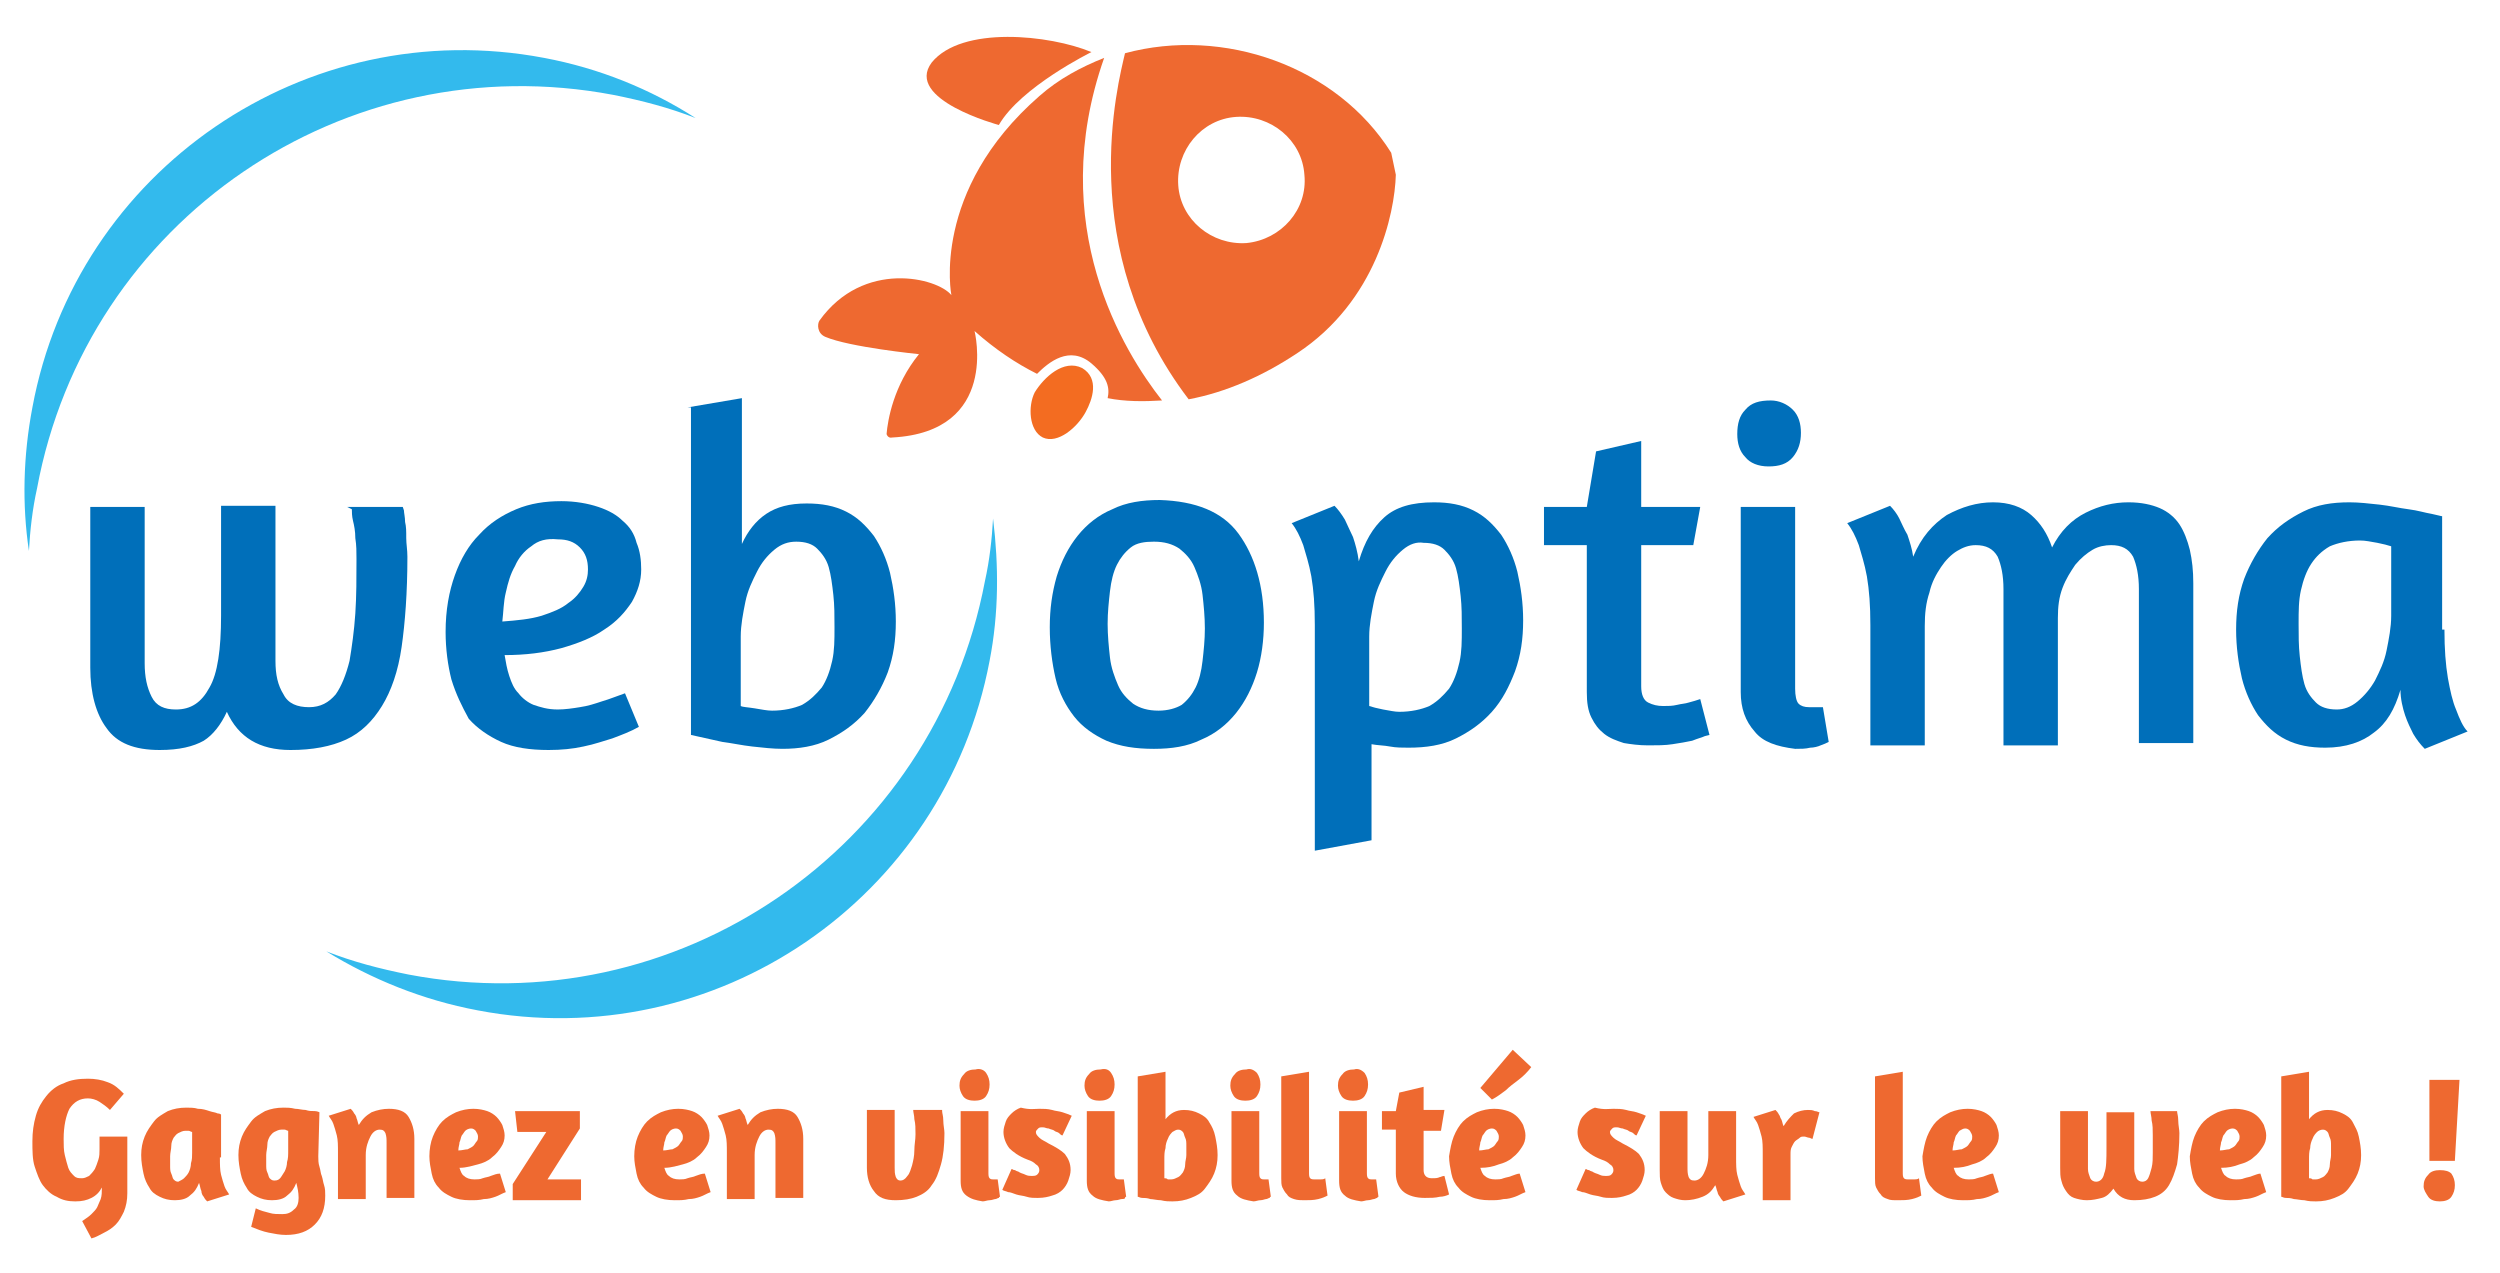
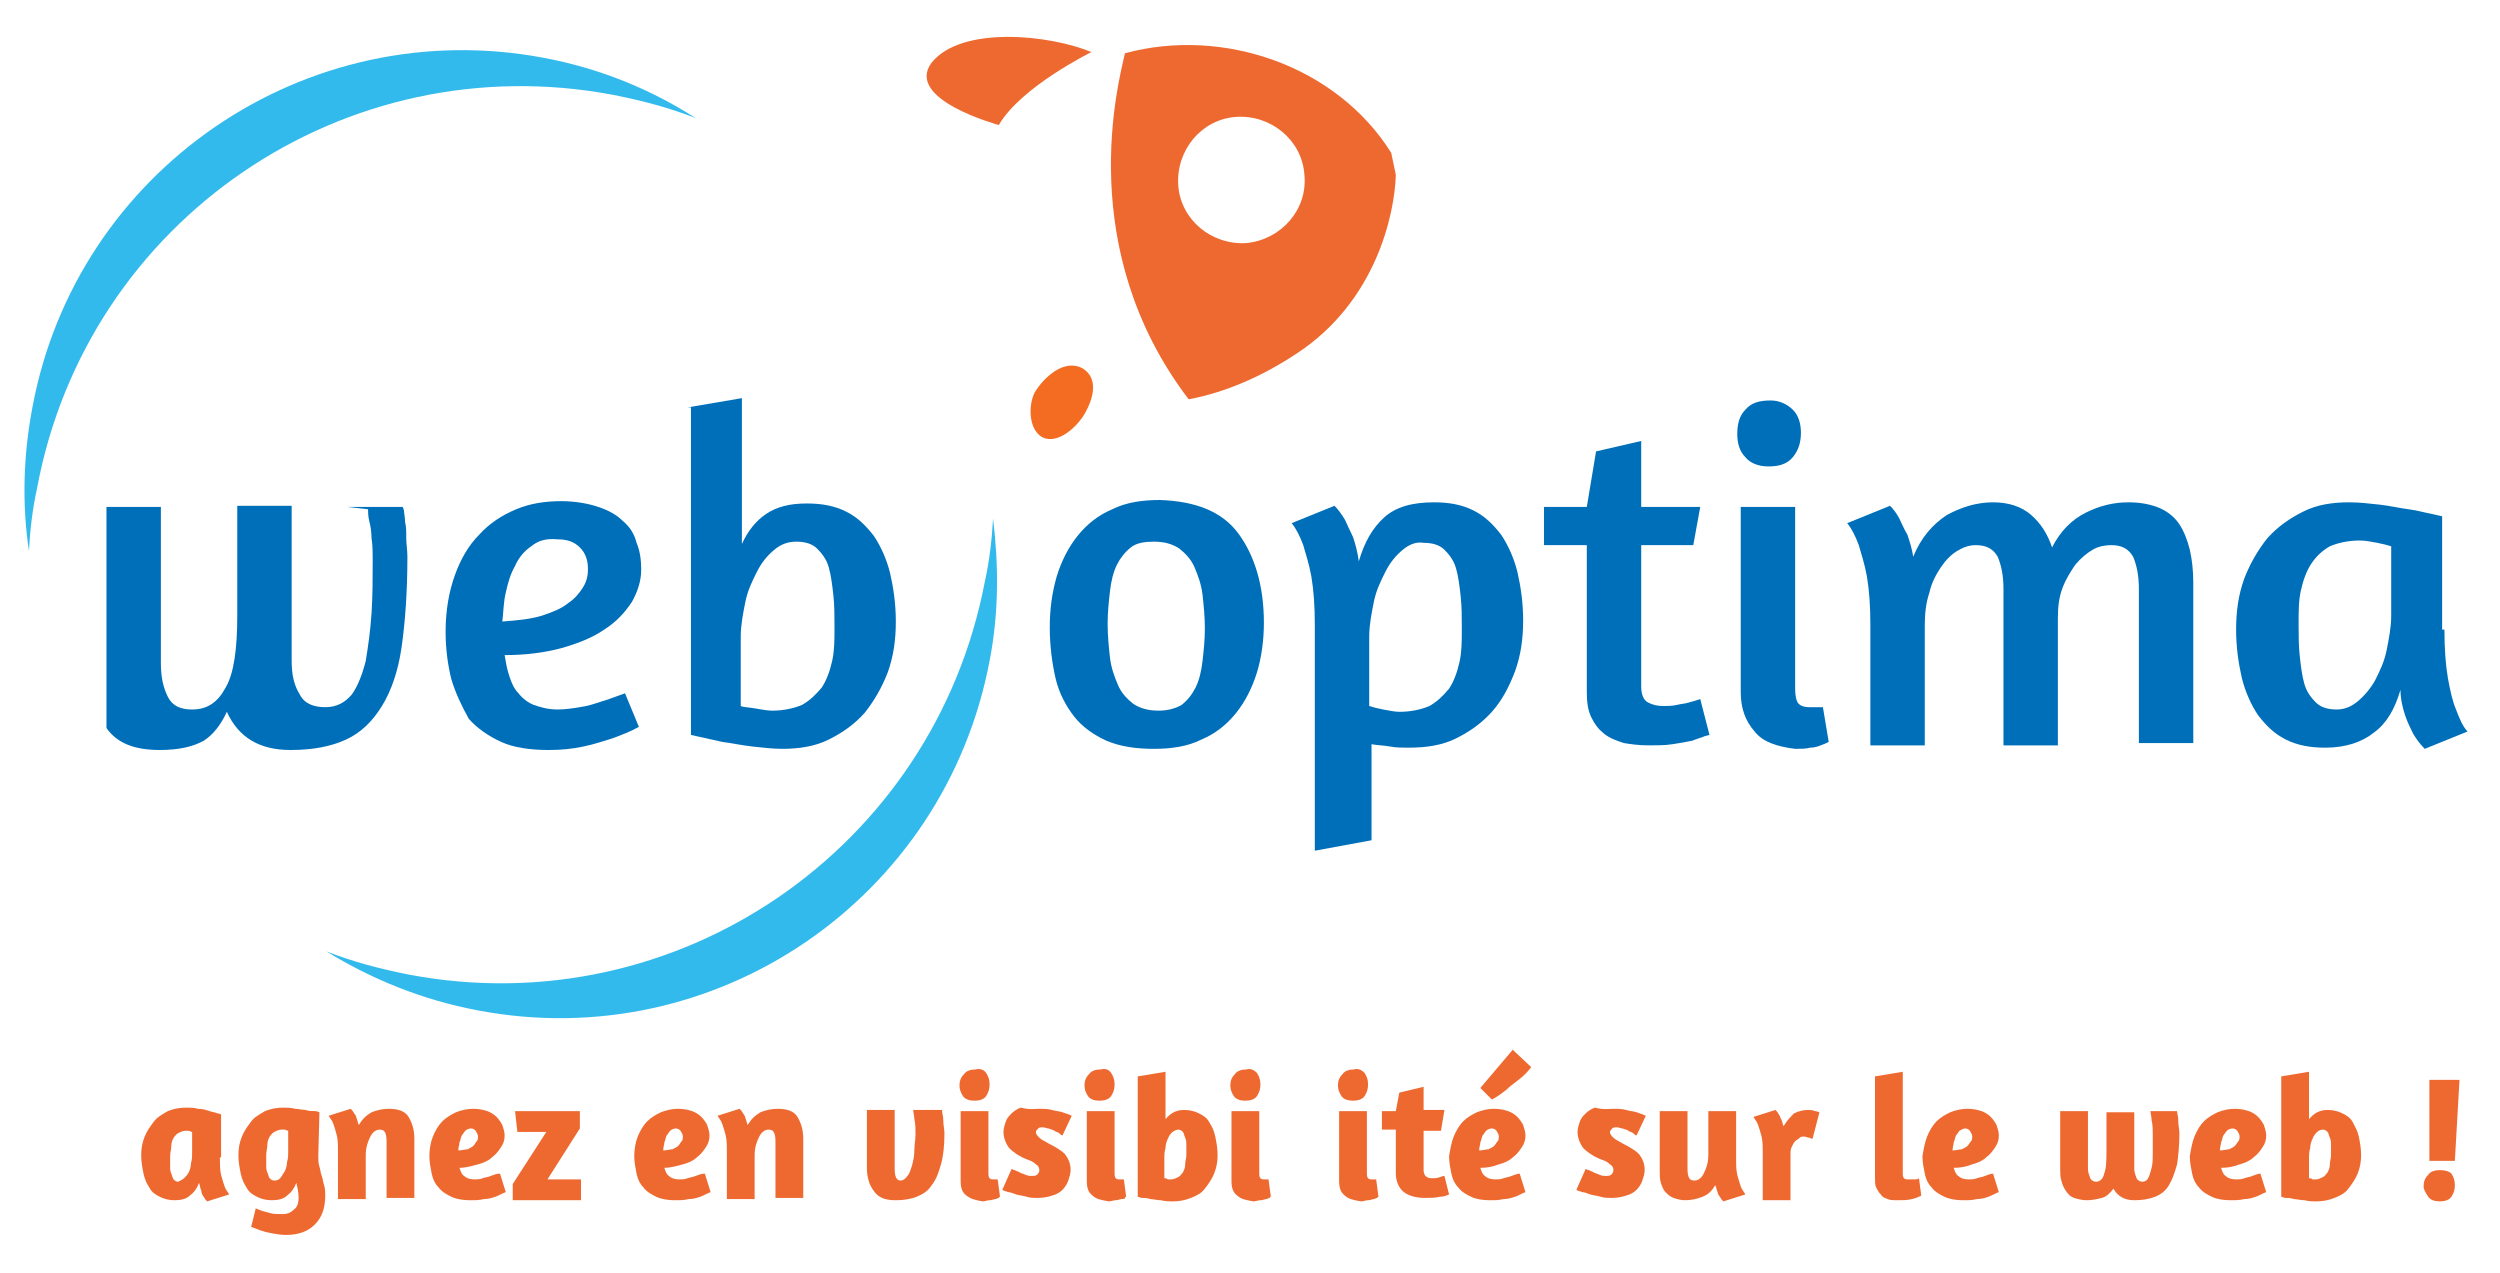
<svg xmlns="http://www.w3.org/2000/svg" version="1.1" id="Layer_1" x="0px" y="0px" width="216px" height="110px" viewBox="0 0 216 110" style="enable-background:new 0 0 216 110;" xml:space="preserve">
  <style type="text/css">
	.st0{fill-rule:evenodd;clip-rule:evenodd;fill:#EE6930;}
	.st1{fill-rule:evenodd;clip-rule:evenodd;fill:#F36C21;}
	.st2{fill:#006FBA;}
	.st3{fill-rule:evenodd;clip-rule:evenodd;fill:#33BAED;}
	.st4{fill:#EE6930;}
</style>
  <g>
    <g>
      <g>
        <path class="st0" d="M94.3,4.5c0,0-6.1,3-8,6.3c0,0-8.2-2.2-5.8-5.4C83.1,2.2,90.7,3,94.3,4.5L94.3,4.5z" />
        <path class="st1" d="M90.1,37.8c-1.2-0.6-1.3-2.7-0.7-3.9c0.8-1.3,2.5-2.9,4.1-2.1c1.5,0.9,0.9,2.7,0.3,3.8     C93.1,36.9,91.4,38.4,90.1,37.8L90.1,37.8z" />
-         <path class="st0" d="M76.6,37.5L76.6,37.5c0.1-1.2,0.6-4.2,2.8-6.9c0,0-6-0.6-8.1-1.5c-0.7-0.3-0.7-1.1-0.5-1.4     c3.8-5.3,10.2-3.7,11.4-2.2c0,0-1.8-9,7.6-17.2c1.7-1.5,3.6-2.5,5.6-3.3l0,0c-5.1,14.5,1.7,25.4,5,29.6c-1.6,0.1-3.2,0.1-4.7-0.2     c0.2-0.9,0-1.8-1.4-3c-1.9-1.6-3.7-0.1-4.7,0.9c-1.8-0.9-3.6-2.1-5.4-3.7c0,0,2.2,8.7-7.1,9.2C76.7,37.9,76.6,37.5,76.6,37.5z" />
      </g>
      <path class="st0" d="M120.2,13.2c-4.7-7.5-14.5-10.9-23-8.6c-0.6,2.6-4.4,16.9,5.5,29.9c3.2-0.6,6.4-2,9.4-4    c6.8-4.5,8.4-12,8.5-15.4L120.2,13.2z M107.7,21c-3,0.2-5.7-2-5.9-5c-0.2-3,2-5.7,5-5.9c3-0.2,5.7,2,5.9,5    C113,18.1,110.7,20.7,107.7,21z" />
    </g>
    <g>
-       <path class="st2" d="M34.8,43.8l0.1,0.3c0,0.2,0.1,0.6,0.1,1c0.1,0.4,0.1,0.8,0.1,1.4c0,0.5,0.1,1,0.1,1.6c0,3.1-0.2,5.7-0.5,7.8    c-0.3,2.1-0.9,3.8-1.7,5.1c-0.8,1.3-1.8,2.3-3.1,2.9c-1.3,0.6-2.9,0.9-4.8,0.9c-2.7,0-4.5-1.1-5.5-3.3c-0.5,1.1-1.2,2-2,2.5    c-0.9,0.5-2.1,0.8-3.8,0.8c-2.2,0-3.7-0.6-4.6-1.9c-0.9-1.2-1.4-3-1.4-5.2V43.8h4.7v13.5c0,1.2,0.2,2.1,0.6,2.9    c0.4,0.8,1.1,1.1,2.1,1.1c1.3,0,2.2-0.6,2.9-1.9c0.7-1.2,1-3.3,1-6.2v-9.5h4.7c0,2.1,0,4,0,5.7c0,0.8,0,1.5,0,2.3    c0,0.8,0,1.5,0,2.2c0,0.7,0,1.3,0,1.9c0,0.6,0,1,0,1.3c0,1.2,0.2,2.1,0.7,2.9c0.4,0.8,1.2,1.1,2.2,1.1c1,0,1.7-0.4,2.3-1.1    c0.5-0.7,0.9-1.7,1.2-2.9c0.2-1.2,0.4-2.6,0.5-4.1c0.1-1.5,0.1-3.1,0.1-4.7c0-0.6,0-1.2-0.1-1.8c0-0.6-0.1-1.1-0.2-1.5    c-0.1-0.4-0.1-0.8-0.1-1L30,43.8H34.8z" />
+       <path class="st2" d="M34.8,43.8l0.1,0.3c0,0.2,0.1,0.6,0.1,1c0.1,0.4,0.1,0.8,0.1,1.4c0,0.5,0.1,1,0.1,1.6c0,3.1-0.2,5.7-0.5,7.8    c-0.3,2.1-0.9,3.8-1.7,5.1c-0.8,1.3-1.8,2.3-3.1,2.9c-1.3,0.6-2.9,0.9-4.8,0.9c-2.7,0-4.5-1.1-5.5-3.3c-0.5,1.1-1.2,2-2,2.5    c-0.9,0.5-2.1,0.8-3.8,0.8c-2.2,0-3.7-0.6-4.6-1.9V43.8h4.7v13.5c0,1.2,0.2,2.1,0.6,2.9    c0.4,0.8,1.1,1.1,2.1,1.1c1.3,0,2.2-0.6,2.9-1.9c0.7-1.2,1-3.3,1-6.2v-9.5h4.7c0,2.1,0,4,0,5.7c0,0.8,0,1.5,0,2.3    c0,0.8,0,1.5,0,2.2c0,0.7,0,1.3,0,1.9c0,0.6,0,1,0,1.3c0,1.2,0.2,2.1,0.7,2.9c0.4,0.8,1.2,1.1,2.2,1.1c1,0,1.7-0.4,2.3-1.1    c0.5-0.7,0.9-1.7,1.2-2.9c0.2-1.2,0.4-2.6,0.5-4.1c0.1-1.5,0.1-3.1,0.1-4.7c0-0.6,0-1.2-0.1-1.8c0-0.6-0.1-1.1-0.2-1.5    c-0.1-0.4-0.1-0.8-0.1-1L30,43.8H34.8z" />
      <path class="st2" d="M39.3,49.7c0.5-1.4,1.2-2.6,2.1-3.5c0.9-1,2-1.7,3.2-2.2c1.2-0.5,2.5-0.7,3.9-0.7c1.2,0,2.3,0.2,3.2,0.5    c0.9,0.3,1.6,0.7,2.1,1.2c0.6,0.5,1,1.1,1.2,1.9c0.3,0.7,0.4,1.5,0.4,2.3c0,1-0.3,1.9-0.8,2.8c-0.6,0.9-1.3,1.7-2.4,2.4    c-1,0.7-2.3,1.2-3.7,1.6c-1.5,0.4-3.1,0.6-4.9,0.6c0.1,0.6,0.2,1.2,0.4,1.8c0.2,0.6,0.4,1.1,0.8,1.5c0.3,0.4,0.8,0.8,1.3,1    c0.6,0.2,1.2,0.4,2.1,0.4c0.6,0,1.3-0.1,1.9-0.2c0.7-0.1,1.3-0.3,1.9-0.5c0.7-0.2,1.4-0.5,2-0.7l1.2,2.9c-0.7,0.4-1.5,0.7-2.3,1    c-0.7,0.2-1.5,0.5-2.5,0.7c-0.9,0.2-1.9,0.3-3,0.3c-1.6,0-3-0.2-4.1-0.7c-1.1-0.5-2.1-1.2-2.8-2C39.9,61,39.4,60,39,58.7    c-0.3-1.2-0.5-2.6-0.5-4.1C38.5,52.7,38.8,51.1,39.3,49.7z M45.9,47.2c-0.6,0.4-1.1,1-1.4,1.7c-0.4,0.7-0.6,1.4-0.8,2.3    c-0.2,0.8-0.2,1.7-0.3,2.5c1.3-0.1,2.4-0.2,3.4-0.5c0.9-0.3,1.7-0.6,2.3-1.1c0.6-0.4,1-0.9,1.3-1.4c0.3-0.5,0.4-1,0.4-1.5    c0-0.8-0.2-1.4-0.7-1.9c-0.5-0.5-1.1-0.7-1.9-0.7C47.2,46.5,46.5,46.7,45.9,47.2z" />
      <path class="st2" d="M59.4,35.2l4.7-0.8V47c0.5-1.1,1.2-2,2.1-2.6c0.9-0.6,2-0.9,3.5-0.9c1.3,0,2.4,0.2,3.4,0.7    c1,0.5,1.7,1.2,2.4,2.1c0.6,0.9,1.1,2,1.4,3.2c0.3,1.3,0.5,2.7,0.5,4.2c0,1.6-0.2,3-0.7,4.4c-0.5,1.3-1.2,2.5-2,3.5    c-0.9,1-1.9,1.7-3.1,2.3c-1.2,0.6-2.6,0.8-4,0.8c-0.8,0-1.7-0.1-2.6-0.2c-0.9-0.1-1.8-0.3-2.6-0.4c-0.9-0.2-1.8-0.4-2.7-0.6V35.2z     M66.9,47.5c-0.6,0.5-1.1,1.1-1.5,1.9c-0.4,0.8-0.8,1.6-1,2.6c-0.2,1-0.4,2-0.4,3v6c0.2,0.1,0.6,0.1,1.2,0.2    c0.6,0.1,1.1,0.2,1.5,0.2c1,0,1.9-0.2,2.6-0.5c0.7-0.4,1.2-0.9,1.7-1.5c0.4-0.6,0.7-1.4,0.9-2.3c0.2-0.9,0.2-1.8,0.2-2.9    c0-1,0-1.9-0.1-2.8c-0.1-0.9-0.2-1.7-0.4-2.4c-0.2-0.7-0.6-1.2-1-1.6c-0.4-0.4-1-0.6-1.8-0.6C68.1,46.8,67.5,47,66.9,47.5z" />
      <path class="st2" d="M107,46.1c1.4,1.9,2.2,4.5,2.2,7.7c0,1.5-0.2,3-0.6,4.3c-0.4,1.3-1,2.5-1.8,3.5c-0.8,1-1.8,1.8-3,2.3    c-1.2,0.6-2.6,0.8-4.1,0.8c-1.6,0-2.9-0.2-4.1-0.7c-1.1-0.5-2.1-1.2-2.8-2.1c-0.7-0.9-1.3-2-1.6-3.3c-0.3-1.3-0.5-2.8-0.5-4.4    c0-1.6,0.2-3,0.6-4.4c0.4-1.3,1-2.5,1.8-3.5c0.8-1,1.8-1.8,3-2.3c1.2-0.6,2.6-0.8,4.1-0.8C103.3,43.3,105.6,44.2,107,46.1z     M97.7,47.3c-0.5,0.4-0.9,0.9-1.2,1.5c-0.3,0.6-0.5,1.4-0.6,2.3c-0.1,0.9-0.2,1.8-0.2,2.8c0,1,0.1,2,0.2,2.9    c0.1,0.9,0.4,1.7,0.7,2.4c0.3,0.7,0.8,1.2,1.3,1.6c0.6,0.4,1.3,0.6,2.2,0.6c0.8,0,1.5-0.2,2-0.5c0.5-0.4,0.9-0.9,1.2-1.5    c0.3-0.6,0.5-1.4,0.6-2.3c0.1-0.9,0.2-1.8,0.2-2.8c0-1-0.1-2-0.2-2.9c-0.1-0.9-0.4-1.7-0.7-2.4c-0.3-0.7-0.8-1.2-1.3-1.6    c-0.6-0.4-1.3-0.6-2.2-0.6C98.9,46.8,98.2,46.9,97.7,47.3z" />
      <path class="st2" d="M113.6,73.5V54c0-1.7-0.1-3-0.3-4.2c-0.2-1.1-0.5-2-0.7-2.7c-0.3-0.8-0.6-1.4-1-1.9l3.7-1.5    c0.3,0.3,0.6,0.7,0.9,1.2c0.2,0.4,0.4,0.9,0.7,1.5c0.2,0.6,0.4,1.3,0.5,2.1c0.5-1.7,1.2-2.9,2.2-3.8c1-0.9,2.4-1.3,4.3-1.3    c1.3,0,2.4,0.2,3.4,0.7c1,0.5,1.7,1.2,2.4,2.1c0.6,0.9,1.1,2,1.4,3.2c0.3,1.3,0.5,2.7,0.5,4.2c0,1.6-0.2,3-0.7,4.4    c-0.5,1.3-1.1,2.5-2,3.5c-0.9,1-1.9,1.7-3.1,2.3c-1.2,0.6-2.6,0.8-4.1,0.8c-0.5,0-1.1,0-1.6-0.1c-0.5-0.1-1.1-0.1-1.6-0.2v8.3    L113.6,73.5z M121.2,47.5c-0.6,0.5-1.1,1.1-1.5,1.9c-0.4,0.8-0.8,1.6-1,2.6c-0.2,1-0.4,2-0.4,3v6c0.3,0.1,0.7,0.2,1.2,0.3    c0.6,0.1,1,0.2,1.4,0.2c1,0,1.9-0.2,2.6-0.5c0.7-0.4,1.2-0.9,1.7-1.5c0.4-0.6,0.7-1.4,0.9-2.3c0.2-0.9,0.2-1.8,0.2-2.9    c0-1,0-1.9-0.1-2.8c-0.1-0.9-0.2-1.7-0.4-2.4c-0.2-0.7-0.6-1.2-1-1.6c-0.4-0.4-1-0.6-1.8-0.6C122.4,46.8,121.8,47,121.2,47.5z" />
      <path class="st2" d="M133.4,43.8h3.7l0.8-4.8l3.9-0.9v5.7h5.1l-0.6,3.3h-4.5v12.2c0,0.7,0.2,1.2,0.6,1.4c0.4,0.2,0.8,0.3,1.3,0.3    c0.4,0,0.8,0,1.2-0.1c0.4-0.1,0.7-0.1,1-0.2c0.4-0.1,0.7-0.2,1-0.3l0.8,3.1l-0.4,0.1c-0.2,0.1-0.6,0.2-1.1,0.4    c-0.5,0.1-1,0.2-1.7,0.3c-0.6,0.1-1.4,0.1-2.1,0.1c-0.8,0-1.5-0.1-2.1-0.2c-0.6-0.2-1.2-0.4-1.7-0.8c-0.5-0.4-0.8-0.8-1.1-1.4    c-0.3-0.6-0.4-1.3-0.4-2.2V47.1h-3.7V43.8z" />
      <path class="st2" d="M154.9,35.4c0.5,0.5,0.7,1.2,0.7,2c0,0.8-0.2,1.5-0.7,2.1c-0.5,0.6-1.2,0.8-2.1,0.8c-0.9,0-1.6-0.3-2-0.8    c-0.5-0.5-0.7-1.2-0.7-2c0-0.9,0.2-1.6,0.7-2.1c0.5-0.6,1.2-0.8,2.2-0.8C153.7,34.6,154.4,34.9,154.9,35.4z M151.6,63.2    c-0.8-0.9-1.2-2-1.2-3.4V43.8h4.7v15.7c0,0.6,0.1,1.1,0.3,1.3c0.2,0.2,0.5,0.3,0.9,0.3c0.1,0,0.2,0,0.4,0c0.1,0,0.2,0,0.4,0    c0.1,0,0.2,0,0.4,0l0.5,3c-0.2,0.1-0.4,0.2-0.7,0.3c-0.2,0.1-0.6,0.2-0.9,0.2c-0.4,0.1-0.8,0.1-1.3,0.1    C153.5,64.5,152.3,64.1,151.6,63.2z" />
      <path class="st2" d="M184.8,64.4V50.9c0-1.2-0.2-2.1-0.5-2.8c-0.4-0.7-1-1-1.9-1c-0.5,0-1.1,0.1-1.6,0.4c-0.5,0.3-1,0.7-1.5,1.3    c-0.4,0.6-0.8,1.2-1.1,2c-0.3,0.8-0.4,1.6-0.4,2.6v11h-4.7V50.9c0-1.2-0.2-2.1-0.5-2.8c-0.4-0.7-1-1-1.9-1c-0.6,0-1.1,0.2-1.6,0.5    c-0.5,0.3-1,0.8-1.4,1.4c-0.4,0.6-0.8,1.3-1,2.2c-0.3,0.9-0.4,1.8-0.4,2.9v10.3h-4.7V54c0-1.7-0.1-3-0.3-4.2    c-0.2-1.1-0.5-2-0.7-2.7c-0.3-0.8-0.6-1.4-1-1.9l3.7-1.5c0.3,0.3,0.6,0.7,0.8,1.1c0.2,0.4,0.4,0.9,0.7,1.4    c0.2,0.6,0.4,1.2,0.5,1.9c0.7-1.7,1.7-2.8,2.9-3.6c1.3-0.7,2.6-1.1,4-1.1c1.4,0,2.5,0.4,3.3,1.1c0.8,0.7,1.4,1.6,1.8,2.8    c0.7-1.4,1.7-2.4,2.9-3c1.2-0.6,2.4-0.9,3.7-0.9c1.1,0,2,0.2,2.7,0.5c0.7,0.3,1.3,0.8,1.7,1.4c0.4,0.6,0.7,1.4,0.9,2.2    c0.2,0.9,0.3,1.8,0.3,2.9v13.8H184.8z" />
      <path class="st2" d="M211.2,54.4c0,1.7,0.1,3,0.3,4.2c0.2,1.1,0.4,2,0.7,2.7c0.3,0.8,0.6,1.5,1,1.9l-3.7,1.5    c-0.4-0.4-0.7-0.8-1-1.3c-0.2-0.4-0.5-1-0.7-1.6c-0.2-0.6-0.4-1.4-0.4-2.2c-0.5,1.7-1.2,2.9-2.3,3.7c-1,0.8-2.4,1.3-4.2,1.3    c-1.3,0-2.4-0.2-3.4-0.7c-1-0.5-1.7-1.2-2.4-2.1c-0.6-0.9-1.1-2-1.4-3.2c-0.3-1.3-0.5-2.7-0.5-4.2c0-1.6,0.2-3,0.7-4.4    c0.5-1.3,1.2-2.5,2-3.5c0.9-1,1.9-1.7,3.1-2.3c1.2-0.6,2.5-0.8,4-0.8c0.8,0,1.7,0.1,2.6,0.2c0.9,0.1,1.7,0.3,2.5,0.4    c0.8,0.1,1.4,0.3,2,0.4c0.5,0.1,0.8,0.2,0.9,0.2V54.4z M203.7,60.6c0.6-0.5,1.1-1.1,1.5-1.8c0.4-0.8,0.8-1.6,1-2.6    c0.2-1,0.4-2,0.4-3v-6c-0.3-0.1-0.7-0.2-1.2-0.3c-0.6-0.1-1-0.2-1.5-0.2c-1,0-1.9,0.2-2.6,0.5c-0.7,0.4-1.2,0.9-1.6,1.5    c-0.4,0.6-0.7,1.4-0.9,2.3c-0.2,0.9-0.2,1.8-0.2,2.9c0,1,0,1.9,0.1,2.8c0.1,0.9,0.2,1.7,0.4,2.4c0.2,0.7,0.6,1.2,1,1.6    c0.4,0.4,1,0.6,1.8,0.6C202.5,61.3,203.1,61.1,203.7,60.6z" />
    </g>
    <path class="st3" d="M85.8,44.8c-0.1,1.8-0.3,3.6-0.7,5.4c-4.4,23.2-26.7,38.4-49.8,34c-2.5-0.5-4.8-1.1-7.1-2   c3.9,2.4,8.3,4.2,13.1,5.1c20.5,3.9,40.3-9.6,44.2-30.2C86.3,53,86.3,48.9,85.8,44.8z" />
    <path class="st3" d="M2.5,47.6c0.1-1.8,0.3-3.6,0.7-5.4C7.5,19,29.8,3.8,53,8.2c2.5,0.5,4.8,1.1,7.1,2C56.2,7.7,51.8,5.9,47,5   C26.4,1.1,6.6,14.7,2.8,35.2C2,39.4,1.9,43.6,2.5,47.6z" />
  </g>
  <g>
-     <path class="st4" d="M7.1,105.5c0.3-0.2,0.6-0.4,0.8-0.6c0.2-0.2,0.4-0.4,0.5-0.6c0.1-0.2,0.2-0.5,0.3-0.7c0.1-0.3,0.1-0.6,0.1-0.9   v-0.1c-0.2,0.4-0.5,0.7-0.9,0.9c-0.4,0.2-0.8,0.3-1.4,0.3c-0.6,0-1.1-0.1-1.6-0.4c-0.5-0.2-0.9-0.6-1.2-1c-0.3-0.4-0.5-1-0.7-1.6   c-0.2-0.6-0.2-1.4-0.2-2.2c0-0.8,0.1-1.5,0.3-2.2s0.5-1.2,0.9-1.7c0.4-0.5,0.9-0.9,1.5-1.1c0.6-0.3,1.3-0.4,2.1-0.4   c0.6,0,1.2,0.1,1.7,0.3c0.6,0.2,1,0.6,1.4,1l-1.2,1.4c-0.3-0.3-0.6-0.5-0.9-0.7c-0.3-0.2-0.7-0.3-1-0.3c-0.7,0-1.2,0.3-1.6,0.9   c-0.3,0.6-0.5,1.5-0.5,2.6c0,0.5,0,1,0.1,1.4c0.1,0.4,0.2,0.8,0.3,1.1s0.3,0.5,0.5,0.7c0.2,0.2,0.4,0.2,0.7,0.2   c0.2,0,0.4-0.1,0.6-0.2c0.2-0.2,0.3-0.3,0.5-0.6c0.1-0.2,0.2-0.5,0.3-0.8c0.1-0.3,0.1-0.6,0.1-0.9v-1.1H11v4.9   c0,0.6-0.1,1.1-0.3,1.6c-0.2,0.4-0.4,0.8-0.7,1.1c-0.3,0.3-0.6,0.5-1,0.7c-0.4,0.2-0.7,0.4-1.1,0.5L7.1,105.5z" />
    <path class="st4" d="M19,100c0,0.6,0,1.1,0.1,1.5c0.1,0.4,0.2,0.7,0.3,1c0.1,0.3,0.3,0.5,0.4,0.7l-1.9,0.6   c-0.1-0.1-0.2-0.2-0.3-0.4c-0.1-0.1-0.2-0.3-0.2-0.5c-0.1-0.2-0.1-0.4-0.2-0.7c-0.2,0.5-0.4,0.8-0.8,1.1c-0.3,0.3-0.8,0.4-1.3,0.4   c-0.5,0-0.9-0.1-1.3-0.3c-0.4-0.2-0.7-0.4-0.9-0.8c-0.2-0.3-0.4-0.7-0.5-1.2c-0.1-0.5-0.2-1-0.2-1.6c0-0.6,0.1-1.1,0.3-1.6   c0.2-0.5,0.5-0.9,0.8-1.3c0.3-0.4,0.7-0.6,1.2-0.9c0.5-0.2,1-0.3,1.6-0.3c0.3,0,0.7,0,1,0.1c0.4,0,0.7,0.1,1,0.2   c0.3,0.1,0.5,0.1,0.7,0.2c0.2,0,0.3,0.1,0.3,0.1V100z M15.9,101.8c0.1-0.1,0.3-0.3,0.4-0.5c0.1-0.2,0.2-0.5,0.2-0.8   c0.1-0.3,0.1-0.6,0.1-0.9v-1.8c-0.1,0-0.2-0.1-0.3-0.1c-0.1,0-0.2,0-0.3,0c-0.2,0-0.4,0.1-0.6,0.2c-0.2,0.1-0.3,0.3-0.4,0.4   c-0.1,0.2-0.2,0.4-0.2,0.7c0,0.3-0.1,0.6-0.1,0.9c0,0.3,0,0.6,0,0.8c0,0.3,0,0.5,0.1,0.7c0.1,0.2,0.1,0.4,0.2,0.5   c0.1,0.1,0.2,0.2,0.4,0.2C15.6,102,15.8,101.9,15.9,101.8z" />
    <path class="st4" d="M22.1,104.4c0.4,0.2,0.8,0.3,1.2,0.4c0.3,0.1,0.7,0.1,1.1,0.1c0.4,0,0.7-0.1,1-0.4c0.3-0.2,0.4-0.6,0.4-1   c0-0.5-0.1-0.9-0.2-1.3c-0.2,0.5-0.4,0.8-0.8,1.1c-0.3,0.3-0.8,0.4-1.3,0.4c-0.5,0-0.9-0.1-1.3-0.3c-0.4-0.2-0.7-0.4-0.9-0.8   c-0.2-0.3-0.4-0.7-0.5-1.2c-0.1-0.5-0.2-1-0.2-1.6c0-0.6,0.1-1.1,0.3-1.6c0.2-0.5,0.5-0.9,0.8-1.3c0.3-0.4,0.7-0.6,1.2-0.9   c0.5-0.2,1-0.3,1.6-0.3c0.3,0,0.6,0,1,0.1c0.3,0,0.6,0.1,0.9,0.1c0.3,0.1,0.5,0.1,0.8,0.1c0.2,0,0.4,0.1,0.4,0.1l-0.1,3.8   c0,0.3,0,0.6,0.1,0.9c0.1,0.3,0.1,0.6,0.2,0.8c0.1,0.3,0.1,0.5,0.2,0.8c0.1,0.3,0.1,0.6,0.1,0.9c0,1.1-0.3,1.9-0.9,2.5   c-0.6,0.6-1.4,0.9-2.5,0.9c-0.5,0-1-0.1-1.5-0.2c-0.5-0.1-1-0.3-1.5-0.5L22.1,104.4z M24.2,101.8c0.1-0.1,0.2-0.3,0.4-0.6   c0.1-0.2,0.2-0.5,0.2-0.8c0.1-0.3,0.1-0.6,0.1-1v-1.7c-0.1,0-0.2-0.1-0.3-0.1c-0.1,0-0.2,0-0.3,0c-0.2,0-0.4,0.1-0.6,0.2   c-0.2,0.1-0.3,0.3-0.4,0.4c-0.1,0.2-0.2,0.4-0.2,0.7c0,0.3-0.1,0.6-0.1,0.9c0,0.3,0,0.6,0,0.8c0,0.3,0,0.5,0.1,0.7   c0.1,0.2,0.1,0.4,0.2,0.5c0.1,0.1,0.2,0.2,0.4,0.2C24,102,24.1,101.9,24.2,101.8z" />
    <path class="st4" d="M33.4,103.6v-4.8c0-0.4,0-0.6-0.1-0.9c-0.1-0.2-0.2-0.3-0.5-0.3c-0.3,0-0.6,0.2-0.8,0.6   c-0.2,0.4-0.4,0.9-0.4,1.6v3.8h-2.4v-4c0-0.6,0-1.1-0.1-1.5c-0.1-0.4-0.2-0.7-0.3-1c-0.1-0.3-0.3-0.5-0.4-0.7l1.9-0.6   c0.1,0.1,0.2,0.2,0.3,0.4c0.1,0.1,0.2,0.3,0.2,0.4c0.1,0.2,0.1,0.4,0.2,0.6c0.3-0.5,0.6-0.8,1.1-1.1c0.5-0.2,1-0.3,1.5-0.3   c0.8,0,1.4,0.2,1.7,0.7c0.3,0.5,0.5,1.1,0.5,1.9v5.1H33.4z" />
    <path class="st4" d="M37.4,98.2c0.2-0.5,0.5-1,0.8-1.3c0.4-0.4,0.8-0.6,1.2-0.8c0.5-0.2,1-0.3,1.5-0.3c0.5,0,0.9,0.1,1.2,0.2   c0.3,0.1,0.6,0.3,0.8,0.5c0.2,0.2,0.4,0.5,0.5,0.7c0.1,0.3,0.2,0.6,0.2,0.9c0,0.4-0.1,0.7-0.3,1c-0.2,0.3-0.4,0.6-0.8,0.9   c-0.3,0.3-0.8,0.5-1.2,0.6s-1,0.3-1.6,0.3c0.1,0.3,0.2,0.6,0.4,0.7c0.2,0.2,0.5,0.3,0.9,0.3c0.2,0,0.5,0,0.7-0.1   c0.3-0.1,0.5-0.1,0.7-0.2c0.3-0.1,0.5-0.2,0.8-0.2l0.5,1.6c-0.3,0.1-0.6,0.3-0.9,0.4c-0.3,0.1-0.6,0.2-1,0.2   c-0.4,0.1-0.7,0.1-1.2,0.1c-0.6,0-1.2-0.1-1.6-0.3c-0.4-0.2-0.8-0.4-1.1-0.8c-0.3-0.3-0.5-0.7-0.6-1.2c-0.1-0.5-0.2-1-0.2-1.5   C37.1,99.3,37.2,98.7,37.4,98.2z M40.2,97.7c-0.1,0.1-0.2,0.3-0.3,0.4c-0.1,0.2-0.1,0.4-0.2,0.6c0,0.2-0.1,0.4-0.1,0.7   c0.3,0,0.6-0.1,0.8-0.1c0.2-0.1,0.4-0.2,0.5-0.3c0.1-0.1,0.2-0.3,0.3-0.4c0.1-0.1,0.1-0.3,0.1-0.4c0-0.2-0.1-0.3-0.2-0.5   c-0.1-0.1-0.2-0.2-0.4-0.2C40.5,97.5,40.3,97.6,40.2,97.7z" />
    <path class="st4" d="M44.3,103.6v-1.3l2.9-4.5c-0.2,0-0.4,0-0.6,0c-0.2,0-0.3,0-0.5,0h-1.4L44.5,96h5.6v1.5l-2.8,4.4   c0.1,0,0.3,0,0.4,0c0.1,0,0.3,0,0.4,0h2.1v1.8H44.3z" />
    <path class="st4" d="M55.1,98.2c0.2-0.5,0.5-1,0.8-1.3c0.4-0.4,0.8-0.6,1.2-0.8c0.5-0.2,1-0.3,1.5-0.3c0.5,0,0.9,0.1,1.2,0.2   c0.3,0.1,0.6,0.3,0.8,0.5c0.2,0.2,0.4,0.5,0.5,0.7c0.1,0.3,0.2,0.6,0.2,0.9c0,0.4-0.1,0.7-0.3,1c-0.2,0.3-0.4,0.6-0.8,0.9   c-0.3,0.3-0.8,0.5-1.2,0.6s-1,0.3-1.6,0.3c0.1,0.3,0.2,0.6,0.4,0.7c0.2,0.2,0.5,0.3,0.9,0.3c0.2,0,0.5,0,0.7-0.1   c0.3-0.1,0.5-0.1,0.7-0.2c0.3-0.1,0.5-0.2,0.8-0.2l0.5,1.6c-0.3,0.1-0.6,0.3-0.9,0.4c-0.3,0.1-0.6,0.2-1,0.2   c-0.4,0.1-0.7,0.1-1.2,0.1c-0.6,0-1.2-0.1-1.6-0.3c-0.4-0.2-0.8-0.4-1.1-0.8c-0.3-0.3-0.5-0.7-0.6-1.2c-0.1-0.5-0.2-1-0.2-1.5   C54.8,99.3,54.9,98.7,55.1,98.2z M57.9,97.7c-0.1,0.1-0.2,0.3-0.3,0.4c-0.1,0.2-0.1,0.4-0.2,0.6c0,0.2-0.1,0.4-0.1,0.7   c0.3,0,0.6-0.1,0.8-0.1c0.2-0.1,0.4-0.2,0.5-0.3c0.1-0.1,0.2-0.3,0.3-0.4c0.1-0.1,0.1-0.3,0.1-0.4c0-0.2-0.1-0.3-0.2-0.5   c-0.1-0.1-0.2-0.2-0.4-0.2C58.2,97.5,58,97.6,57.9,97.7z" />
    <path class="st4" d="M67,103.6v-4.8c0-0.4,0-0.6-0.1-0.9c-0.1-0.2-0.2-0.3-0.5-0.3c-0.3,0-0.6,0.2-0.8,0.6   c-0.2,0.4-0.4,0.9-0.4,1.6v3.8h-2.4v-4c0-0.6,0-1.1-0.1-1.5c-0.1-0.4-0.2-0.7-0.3-1c-0.1-0.3-0.3-0.5-0.4-0.7l1.9-0.6   c0.1,0.1,0.2,0.2,0.3,0.4c0.1,0.1,0.2,0.3,0.2,0.4c0.1,0.2,0.1,0.4,0.2,0.6c0.3-0.5,0.6-0.8,1.1-1.1c0.5-0.2,1-0.3,1.5-0.3   c0.8,0,1.4,0.2,1.7,0.7c0.3,0.5,0.5,1.1,0.5,1.9v5.1H67z" />
    <path class="st4" d="M81.4,96c0,0.2,0.1,0.4,0.1,0.8c0,0.4,0.1,0.8,0.1,1.1c0,1.1-0.1,2-0.3,2.7c-0.2,0.7-0.4,1.3-0.8,1.8   c-0.3,0.5-0.8,0.8-1.3,1c-0.5,0.2-1.1,0.3-1.8,0.3c-0.9,0-1.5-0.2-1.9-0.8c-0.4-0.5-0.6-1.2-0.6-2v-5h2.4v5c0,0.3,0,0.5,0.1,0.8   c0.1,0.2,0.2,0.3,0.4,0.3c0.2,0,0.4-0.1,0.6-0.4c0.2-0.2,0.3-0.6,0.4-0.9c0.1-0.4,0.2-0.8,0.2-1.3c0-0.5,0.1-0.9,0.1-1.4   c0-0.5,0-0.9-0.1-1.3c0-0.3-0.1-0.6-0.1-0.8H81.4z" />
    <path class="st4" d="M85.2,92.7c0.2,0.3,0.3,0.6,0.3,1c0,0.4-0.1,0.7-0.3,1c-0.2,0.3-0.6,0.4-1,0.4c-0.4,0-0.8-0.1-1-0.4   c-0.2-0.3-0.3-0.6-0.3-0.9c0-0.4,0.1-0.7,0.4-1c0.2-0.3,0.6-0.4,1-0.4C84.6,92.3,85,92.4,85.2,92.7z M83.5,103.3   c-0.4-0.3-0.5-0.7-0.5-1.3v-6h2.4v5.3c0,0.2,0,0.4,0.1,0.5c0.1,0.1,0.2,0.1,0.3,0.1c0.1,0,0.2,0,0.2,0c0.1,0,0.1,0,0.2,0l0.2,1.5   c0,0-0.1,0-0.1,0.1c-0.1,0-0.2,0.1-0.3,0.1c-0.1,0-0.3,0.1-0.5,0.1c-0.2,0-0.4,0.1-0.6,0.1C84.3,103.7,83.9,103.6,83.5,103.3z" />
    <path class="st4" d="M89.8,95.8c0.4,0,0.7,0,1.1,0.1c0.3,0.1,0.6,0.1,0.9,0.2c0.3,0.1,0.6,0.2,0.8,0.3l-0.8,1.7   c-0.1,0-0.2-0.1-0.3-0.2c-0.1-0.1-0.3-0.1-0.4-0.2c-0.1-0.1-0.3-0.1-0.5-0.2c-0.2,0-0.3-0.1-0.5-0.1c-0.2,0-0.3,0-0.4,0.1   c-0.1,0.1-0.2,0.2-0.2,0.3c0,0.2,0.1,0.3,0.3,0.5c0.2,0.2,0.5,0.3,0.8,0.5c0.6,0.3,1.1,0.6,1.4,0.9c0.3,0.4,0.5,0.8,0.5,1.4   c0,0.3-0.1,0.6-0.2,0.9c-0.1,0.3-0.3,0.6-0.5,0.8c-0.2,0.2-0.5,0.4-0.9,0.5c-0.3,0.1-0.7,0.2-1.2,0.2c-0.4,0-0.7,0-1-0.1   c-0.3-0.1-0.6-0.1-0.9-0.2c-0.3-0.1-0.5-0.2-0.7-0.2c-0.2-0.1-0.4-0.1-0.5-0.2l0.8-1.8c0.1,0,0.1,0.1,0.3,0.1   c0.1,0.1,0.3,0.1,0.4,0.2c0.2,0.1,0.3,0.1,0.5,0.2c0.2,0.1,0.4,0.1,0.5,0.1c0.2,0,0.4,0,0.5-0.1c0.1-0.1,0.2-0.2,0.2-0.4   c0-0.2-0.1-0.4-0.3-0.5c-0.2-0.2-0.4-0.3-0.7-0.4c-0.8-0.3-1.3-0.7-1.6-1c-0.3-0.4-0.5-0.9-0.5-1.4c0-0.3,0.1-0.6,0.2-0.9   c0.1-0.3,0.3-0.5,0.5-0.7c0.2-0.2,0.5-0.4,0.8-0.5C89,95.9,89.4,95.8,89.8,95.8z" />
    <path class="st4" d="M96,92.7c0.2,0.3,0.3,0.6,0.3,1c0,0.4-0.1,0.7-0.3,1c-0.2,0.3-0.6,0.4-1,0.4c-0.4,0-0.8-0.1-1-0.4   c-0.2-0.3-0.3-0.6-0.3-0.9c0-0.4,0.1-0.7,0.4-1c0.2-0.3,0.6-0.4,1-0.4C95.5,92.3,95.8,92.4,96,92.7z M94.4,103.3   c-0.4-0.3-0.5-0.7-0.5-1.3v-6h2.4v5.3c0,0.2,0,0.4,0.1,0.5c0.1,0.1,0.2,0.1,0.3,0.1c0.1,0,0.2,0,0.2,0c0.1,0,0.1,0,0.2,0l0.2,1.5   c0,0-0.1,0-0.1,0.1s-0.2,0.1-0.3,0.1c-0.1,0-0.3,0.1-0.5,0.1c-0.2,0-0.4,0.1-0.6,0.1C95.2,103.7,94.7,103.6,94.4,103.3z" />
    <path class="st4" d="M98.3,93l2.4-0.4v4.1c0.4-0.5,0.9-0.8,1.6-0.8c0.5,0,0.9,0.1,1.3,0.3c0.4,0.2,0.7,0.4,0.9,0.8   c0.2,0.3,0.4,0.7,0.5,1.2c0.1,0.5,0.2,1,0.2,1.6c0,0.6-0.1,1.1-0.3,1.6c-0.2,0.5-0.5,0.9-0.8,1.3c-0.3,0.4-0.7,0.6-1.2,0.8   c-0.5,0.2-1,0.3-1.6,0.3c-0.3,0-0.6,0-1-0.1c-0.3,0-0.7-0.1-0.9-0.1c-0.3-0.1-0.5-0.1-0.7-0.1c-0.2,0-0.3-0.1-0.4-0.1V93z    M101.3,97.8c-0.1,0.1-0.3,0.3-0.4,0.6c-0.1,0.2-0.2,0.5-0.2,0.8c-0.1,0.3-0.1,0.6-0.1,1v1.6c0.1,0,0.2,0,0.3,0.1   c0.1,0,0.2,0,0.3,0c0.2,0,0.4-0.1,0.6-0.2c0.2-0.1,0.3-0.3,0.4-0.4c0.1-0.2,0.2-0.4,0.2-0.7c0-0.3,0.1-0.5,0.1-0.8   c0-0.3,0-0.6,0-0.8c0-0.3,0-0.5-0.1-0.7c-0.1-0.2-0.1-0.4-0.2-0.5c-0.1-0.1-0.2-0.2-0.4-0.2C101.6,97.6,101.5,97.7,101.3,97.8z" />
    <path class="st4" d="M108.6,92.7c0.2,0.3,0.3,0.6,0.3,1c0,0.4-0.1,0.7-0.3,1c-0.2,0.3-0.6,0.4-1,0.4c-0.4,0-0.8-0.1-1-0.4   c-0.2-0.3-0.3-0.6-0.3-0.9c0-0.4,0.1-0.7,0.4-1c0.2-0.3,0.6-0.4,1-0.4C108,92.3,108.3,92.4,108.6,92.7z M106.9,103.3   c-0.4-0.3-0.5-0.7-0.5-1.3v-6h2.4v5.3c0,0.2,0,0.4,0.1,0.5c0.1,0.1,0.2,0.1,0.3,0.1c0.1,0,0.2,0,0.2,0c0.1,0,0.1,0,0.2,0l0.2,1.5   c0,0-0.1,0-0.1,0.1c-0.1,0-0.2,0.1-0.3,0.1c-0.1,0-0.3,0.1-0.5,0.1c-0.2,0-0.4,0.1-0.6,0.1C107.7,103.7,107.2,103.6,106.9,103.3z" />
-     <path class="st4" d="M111.8,103.6c-0.3-0.1-0.5-0.2-0.6-0.4c-0.2-0.2-0.3-0.4-0.4-0.6c-0.1-0.2-0.1-0.5-0.1-0.8V93l2.4-0.4v8.7   c0,0.2,0,0.4,0.1,0.5c0.1,0.1,0.2,0.1,0.5,0.1c0.1,0,0.2,0,0.4,0c0.1,0,0.3,0,0.4-0.1l0.2,1.5c-0.2,0.1-0.4,0.2-0.8,0.3   c-0.4,0.1-0.8,0.1-1.2,0.1C112.4,103.7,112.1,103.7,111.8,103.6z" />
    <path class="st4" d="M117.9,92.7c0.2,0.3,0.3,0.6,0.3,1c0,0.4-0.1,0.7-0.3,1c-0.2,0.3-0.6,0.4-1,0.4c-0.4,0-0.8-0.1-1-0.4   c-0.2-0.3-0.3-0.6-0.3-0.9c0-0.4,0.1-0.7,0.4-1c0.2-0.3,0.6-0.4,1-0.4C117.3,92.3,117.6,92.4,117.9,92.7z M116.2,103.3   c-0.4-0.3-0.5-0.7-0.5-1.3v-6h2.4v5.3c0,0.2,0,0.4,0.1,0.5s0.2,0.1,0.3,0.1c0.1,0,0.2,0,0.2,0c0.1,0,0.1,0,0.2,0l0.2,1.5   c0,0-0.1,0-0.1,0.1c-0.1,0-0.2,0.1-0.3,0.1c-0.1,0-0.3,0.1-0.5,0.1c-0.2,0-0.4,0.1-0.6,0.1C117,103.7,116.5,103.6,116.2,103.3z" />
    <path class="st4" d="M119.3,96h1.3l0.3-1.6l2.1-0.5v2h1.8l-0.3,1.8h-1.5v3.4c0,0.4,0.2,0.7,0.7,0.7c0.3,0,0.5,0,0.7-0.1   c0.1,0,0.2-0.1,0.4-0.1l0.4,1.6c-0.2,0.1-0.5,0.2-0.8,0.2c-0.4,0.1-0.8,0.1-1.3,0.1c-0.8,0-1.4-0.2-1.8-0.5   c-0.4-0.3-0.7-0.9-0.7-1.6v-3.8h-1.2V96z" />
    <path class="st4" d="M125.6,98.2c0.2-0.5,0.5-1,0.8-1.3c0.4-0.4,0.8-0.6,1.2-0.8c0.5-0.2,1-0.3,1.5-0.3c0.5,0,0.9,0.1,1.2,0.2   c0.3,0.1,0.6,0.3,0.8,0.5c0.2,0.2,0.4,0.5,0.5,0.7c0.1,0.3,0.2,0.6,0.2,0.9c0,0.4-0.1,0.7-0.3,1c-0.2,0.3-0.4,0.6-0.8,0.9   c-0.3,0.3-0.8,0.5-1.2,0.6c-0.5,0.2-1,0.3-1.6,0.3c0.1,0.3,0.2,0.6,0.4,0.7c0.2,0.2,0.5,0.3,0.9,0.3c0.2,0,0.5,0,0.7-0.1   c0.3-0.1,0.5-0.1,0.7-0.2c0.3-0.1,0.5-0.2,0.7-0.2l0.5,1.6c-0.3,0.1-0.6,0.3-0.9,0.4c-0.3,0.1-0.6,0.2-1,0.2   c-0.4,0.1-0.7,0.1-1.2,0.1c-0.6,0-1.2-0.1-1.6-0.3c-0.4-0.2-0.8-0.4-1.1-0.8c-0.3-0.3-0.5-0.7-0.6-1.2c-0.1-0.5-0.2-1-0.2-1.5   C125.3,99.3,125.4,98.7,125.6,98.2z M128.4,97.7c-0.1,0.1-0.2,0.3-0.3,0.4c-0.1,0.2-0.1,0.4-0.2,0.6c0,0.2-0.1,0.4-0.1,0.7   c0.3,0,0.6-0.1,0.8-0.1c0.2-0.1,0.4-0.2,0.5-0.3c0.1-0.1,0.2-0.3,0.3-0.4c0.1-0.1,0.1-0.3,0.1-0.4c0-0.2-0.1-0.3-0.2-0.5   c-0.1-0.1-0.2-0.2-0.4-0.2C128.7,97.5,128.5,97.6,128.4,97.7z M127.9,94l2.8-3.3l1.6,1.5c-0.3,0.4-0.7,0.8-1.1,1.1   c-0.4,0.3-0.8,0.6-1.1,0.9c-0.4,0.3-0.8,0.6-1.2,0.8L127.9,94z" />
    <path class="st4" d="M139.4,95.8c0.4,0,0.7,0,1.1,0.1c0.3,0.1,0.6,0.1,0.9,0.2c0.3,0.1,0.6,0.2,0.8,0.3l-0.8,1.7   c-0.1,0-0.2-0.1-0.3-0.2c-0.1-0.1-0.3-0.1-0.4-0.2c-0.1-0.1-0.3-0.1-0.5-0.2c-0.2,0-0.3-0.1-0.5-0.1c-0.2,0-0.3,0-0.4,0.1   c-0.1,0.1-0.2,0.2-0.2,0.3c0,0.2,0.1,0.3,0.3,0.5c0.2,0.2,0.5,0.3,0.8,0.5c0.6,0.3,1.1,0.6,1.4,0.9c0.3,0.4,0.5,0.8,0.5,1.4   c0,0.3-0.1,0.6-0.2,0.9c-0.1,0.3-0.3,0.6-0.5,0.8c-0.2,0.2-0.5,0.4-0.9,0.5c-0.3,0.1-0.7,0.2-1.2,0.2c-0.4,0-0.7,0-1-0.1   c-0.3-0.1-0.6-0.1-0.9-0.2c-0.3-0.1-0.5-0.2-0.7-0.2c-0.2-0.1-0.4-0.1-0.5-0.2l0.8-1.8c0.1,0,0.1,0.1,0.3,0.1   c0.1,0.1,0.3,0.1,0.4,0.2c0.2,0.1,0.3,0.1,0.5,0.2c0.2,0.1,0.4,0.1,0.5,0.1c0.2,0,0.4,0,0.5-0.1c0.1-0.1,0.2-0.2,0.2-0.4   c0-0.2-0.1-0.4-0.3-0.5c-0.2-0.2-0.4-0.3-0.7-0.4c-0.8-0.3-1.3-0.7-1.6-1c-0.3-0.4-0.5-0.9-0.5-1.4c0-0.3,0.1-0.6,0.2-0.9   c0.1-0.3,0.3-0.5,0.5-0.7c0.2-0.2,0.5-0.4,0.8-0.5C138.6,95.9,139,95.8,139.4,95.8z" />
    <path class="st4" d="M147.6,96h2.4v4c0,0.6,0,1.1,0.1,1.5c0.1,0.4,0.2,0.7,0.3,1c0.1,0.3,0.3,0.5,0.4,0.7l-1.9,0.6   c-0.1-0.1-0.2-0.2-0.3-0.4c-0.1-0.1-0.2-0.3-0.2-0.4c-0.1-0.2-0.1-0.4-0.2-0.6c-0.3,0.5-0.6,0.8-1.1,1c-0.5,0.2-1,0.3-1.5,0.3   c-0.4,0-0.7-0.1-1-0.2c-0.3-0.1-0.5-0.3-0.7-0.5c-0.2-0.2-0.3-0.5-0.4-0.8c-0.1-0.3-0.1-0.7-0.1-1.1V96h2.4v4.8   c0,0.4,0,0.6,0.1,0.9c0.1,0.2,0.2,0.3,0.5,0.3c0.3,0,0.6-0.2,0.8-0.6c0.2-0.4,0.4-0.9,0.4-1.6V96z" />
    <path class="st4" d="M155.5,98.3c-0.1,0.1-0.3,0.2-0.4,0.3c-0.1,0.1-0.2,0.3-0.3,0.5c-0.1,0.2-0.1,0.4-0.1,0.7v3.9h-2.4v-4   c0-0.6,0-1.1-0.1-1.5c-0.1-0.4-0.2-0.7-0.3-1c-0.1-0.3-0.3-0.5-0.4-0.7l1.9-0.6c0.1,0.1,0.2,0.2,0.3,0.4c0.1,0.1,0.1,0.3,0.2,0.4   c0.1,0.2,0.1,0.4,0.2,0.6c0.3-0.5,0.6-0.8,0.9-1.1c0.4-0.2,0.8-0.3,1.2-0.3c0.2,0,0.4,0,0.6,0.1c0.2,0,0.3,0.1,0.4,0.1l-0.6,2.3   c-0.1,0-0.2-0.1-0.3-0.1c-0.1,0-0.3-0.1-0.4-0.1C155.7,98.2,155.6,98.2,155.5,98.3z" />
    <path class="st4" d="M163.1,103.6c-0.3-0.1-0.5-0.2-0.6-0.4c-0.2-0.2-0.3-0.4-0.4-0.6c-0.1-0.2-0.1-0.5-0.1-0.8V93l2.4-0.4v8.7   c0,0.2,0,0.4,0.1,0.5c0.1,0.1,0.2,0.1,0.5,0.1c0.1,0,0.2,0,0.4,0c0.1,0,0.3,0,0.4-0.1l0.2,1.5c-0.2,0.1-0.4,0.2-0.8,0.3   c-0.4,0.1-0.8,0.1-1.2,0.1C163.6,103.7,163.3,103.7,163.1,103.6z" />
    <path class="st4" d="M166.5,98.2c0.2-0.5,0.5-1,0.8-1.3c0.4-0.4,0.8-0.6,1.2-0.8c0.5-0.2,1-0.3,1.5-0.3c0.5,0,0.9,0.1,1.2,0.2   c0.3,0.1,0.6,0.3,0.8,0.5c0.2,0.2,0.4,0.5,0.5,0.7c0.1,0.3,0.2,0.6,0.2,0.9c0,0.4-0.1,0.7-0.3,1s-0.4,0.6-0.8,0.9   c-0.3,0.3-0.8,0.5-1.2,0.6c-0.5,0.2-1,0.3-1.6,0.3c0.1,0.3,0.2,0.6,0.4,0.7c0.2,0.2,0.5,0.3,0.9,0.3c0.2,0,0.5,0,0.7-0.1   c0.3-0.1,0.5-0.1,0.7-0.2c0.3-0.1,0.5-0.2,0.7-0.2l0.5,1.6c-0.3,0.1-0.6,0.3-0.9,0.4c-0.3,0.1-0.6,0.2-1,0.2   c-0.4,0.1-0.7,0.1-1.2,0.1c-0.6,0-1.2-0.1-1.6-0.3c-0.4-0.2-0.8-0.4-1.1-0.8c-0.3-0.3-0.5-0.7-0.6-1.2c-0.1-0.5-0.2-1-0.2-1.5   C166.2,99.3,166.3,98.7,166.5,98.2z M169.3,97.7c-0.1,0.1-0.2,0.3-0.3,0.4c-0.1,0.2-0.1,0.4-0.2,0.6c0,0.2-0.1,0.4-0.1,0.7   c0.3,0,0.6-0.1,0.8-0.1c0.2-0.1,0.4-0.2,0.5-0.3c0.1-0.1,0.2-0.3,0.3-0.4c0.1-0.1,0.1-0.3,0.1-0.4c0-0.2-0.1-0.3-0.2-0.5   c-0.1-0.1-0.2-0.2-0.4-0.2C169.6,97.5,169.5,97.6,169.3,97.7z" />
    <path class="st4" d="M188.1,96c0,0.2,0.1,0.4,0.1,0.8c0,0.4,0.1,0.8,0.1,1.1c0,1.1-0.1,2-0.2,2.7c-0.2,0.7-0.4,1.3-0.7,1.8   c-0.3,0.5-0.7,0.8-1.2,1c-0.5,0.2-1.1,0.3-1.8,0.3c-0.8,0-1.4-0.3-1.8-1c-0.3,0.4-0.6,0.7-1,0.8c-0.4,0.1-0.8,0.2-1.3,0.2   c-0.4,0-0.8-0.1-1.1-0.2c-0.3-0.1-0.5-0.3-0.7-0.6s-0.3-0.5-0.4-0.9c-0.1-0.3-0.1-0.7-0.1-1.1V96h2.4v5c0,0.3,0.1,0.5,0.2,0.8   c0.1,0.2,0.3,0.3,0.5,0.3c0.3,0,0.6-0.2,0.7-0.7c0.2-0.5,0.2-1.2,0.2-2.3v-3h2.4v0.3c0,0.2,0,0.5,0,0.8c0,0.3,0,0.7,0,1.1   c0,0.4,0,0.8,0,1.1c0,0.4,0,0.7,0,1c0,0.3,0,0.5,0,0.6c0,0.3,0.1,0.5,0.2,0.8c0.1,0.2,0.3,0.3,0.5,0.3c0.2,0,0.4-0.1,0.5-0.3   c0.1-0.2,0.2-0.5,0.3-0.9c0.1-0.4,0.1-0.8,0.1-1.3c0-0.5,0-1,0-1.5c0-0.5,0-0.9-0.1-1.3c0-0.3-0.1-0.6-0.1-0.8H188.1z" />
    <path class="st4" d="M189.6,98.2c0.2-0.5,0.5-1,0.8-1.3c0.4-0.4,0.8-0.6,1.2-0.8c0.5-0.2,1-0.3,1.5-0.3c0.5,0,0.9,0.1,1.2,0.2   c0.3,0.1,0.6,0.3,0.8,0.5c0.2,0.2,0.4,0.5,0.5,0.7c0.1,0.3,0.2,0.6,0.2,0.9c0,0.4-0.1,0.7-0.3,1c-0.2,0.3-0.4,0.6-0.8,0.9   c-0.3,0.3-0.8,0.5-1.2,0.6c-0.5,0.2-1,0.3-1.6,0.3c0.1,0.3,0.2,0.6,0.4,0.7c0.2,0.2,0.5,0.3,0.9,0.3c0.2,0,0.5,0,0.7-0.1   c0.3-0.1,0.5-0.1,0.7-0.2c0.3-0.1,0.5-0.2,0.7-0.2l0.5,1.6c-0.3,0.1-0.6,0.3-0.9,0.4c-0.3,0.1-0.6,0.2-1,0.2   c-0.4,0.1-0.7,0.1-1.2,0.1c-0.6,0-1.2-0.1-1.6-0.3c-0.4-0.2-0.8-0.4-1.1-0.8c-0.3-0.3-0.5-0.7-0.6-1.2c-0.1-0.5-0.2-1-0.2-1.5   C189.3,99.3,189.4,98.7,189.6,98.2z M192.4,97.7c-0.1,0.1-0.2,0.3-0.3,0.4c-0.1,0.2-0.1,0.4-0.2,0.6c0,0.2-0.1,0.4-0.1,0.7   c0.3,0,0.6-0.1,0.8-0.1c0.2-0.1,0.4-0.2,0.5-0.3c0.1-0.1,0.2-0.3,0.3-0.4c0.1-0.1,0.1-0.3,0.1-0.4c0-0.2-0.1-0.3-0.2-0.5   c-0.1-0.1-0.2-0.2-0.4-0.2C192.7,97.5,192.5,97.6,192.4,97.7z" />
    <path class="st4" d="M197.1,93l2.4-0.4v4.1c0.4-0.5,0.9-0.8,1.6-0.8c0.5,0,0.9,0.1,1.3,0.3c0.4,0.2,0.7,0.4,0.9,0.8   s0.4,0.7,0.5,1.2s0.2,1,0.2,1.6c0,0.6-0.1,1.1-0.3,1.6c-0.2,0.5-0.5,0.9-0.8,1.3c-0.3,0.4-0.7,0.6-1.2,0.8s-1,0.3-1.6,0.3   c-0.3,0-0.6,0-1-0.1c-0.3,0-0.7-0.1-0.9-0.1c-0.3-0.1-0.5-0.1-0.7-0.1c-0.2,0-0.3-0.1-0.4-0.1V93z M200.2,97.8   c-0.1,0.1-0.3,0.3-0.4,0.6c-0.1,0.2-0.2,0.5-0.2,0.8c-0.1,0.3-0.1,0.6-0.1,1v1.6c0.1,0,0.2,0,0.3,0.1c0.1,0,0.2,0,0.3,0   c0.2,0,0.4-0.1,0.6-0.2c0.2-0.1,0.3-0.3,0.4-0.4c0.1-0.2,0.2-0.4,0.2-0.7c0-0.3,0.1-0.5,0.1-0.8c0-0.3,0-0.6,0-0.8   c0-0.3,0-0.5-0.1-0.7c-0.1-0.2-0.1-0.4-0.2-0.5c-0.1-0.1-0.2-0.2-0.4-0.2C200.5,97.6,200.3,97.7,200.2,97.8z" />
    <path class="st4" d="M211.8,101.4c0.2,0.3,0.3,0.6,0.3,1c0,0.4-0.1,0.7-0.3,1c-0.2,0.3-0.6,0.4-1,0.4c-0.4,0-0.8-0.1-1-0.4   c-0.2-0.3-0.4-0.6-0.4-0.9c0-0.4,0.1-0.7,0.4-1c0.2-0.3,0.6-0.4,1-0.4C211.3,101.1,211.6,101.2,211.8,101.4z M209.8,93.3h2.7   l-0.4,7h-2.2V93.3z" />
  </g>
</svg>